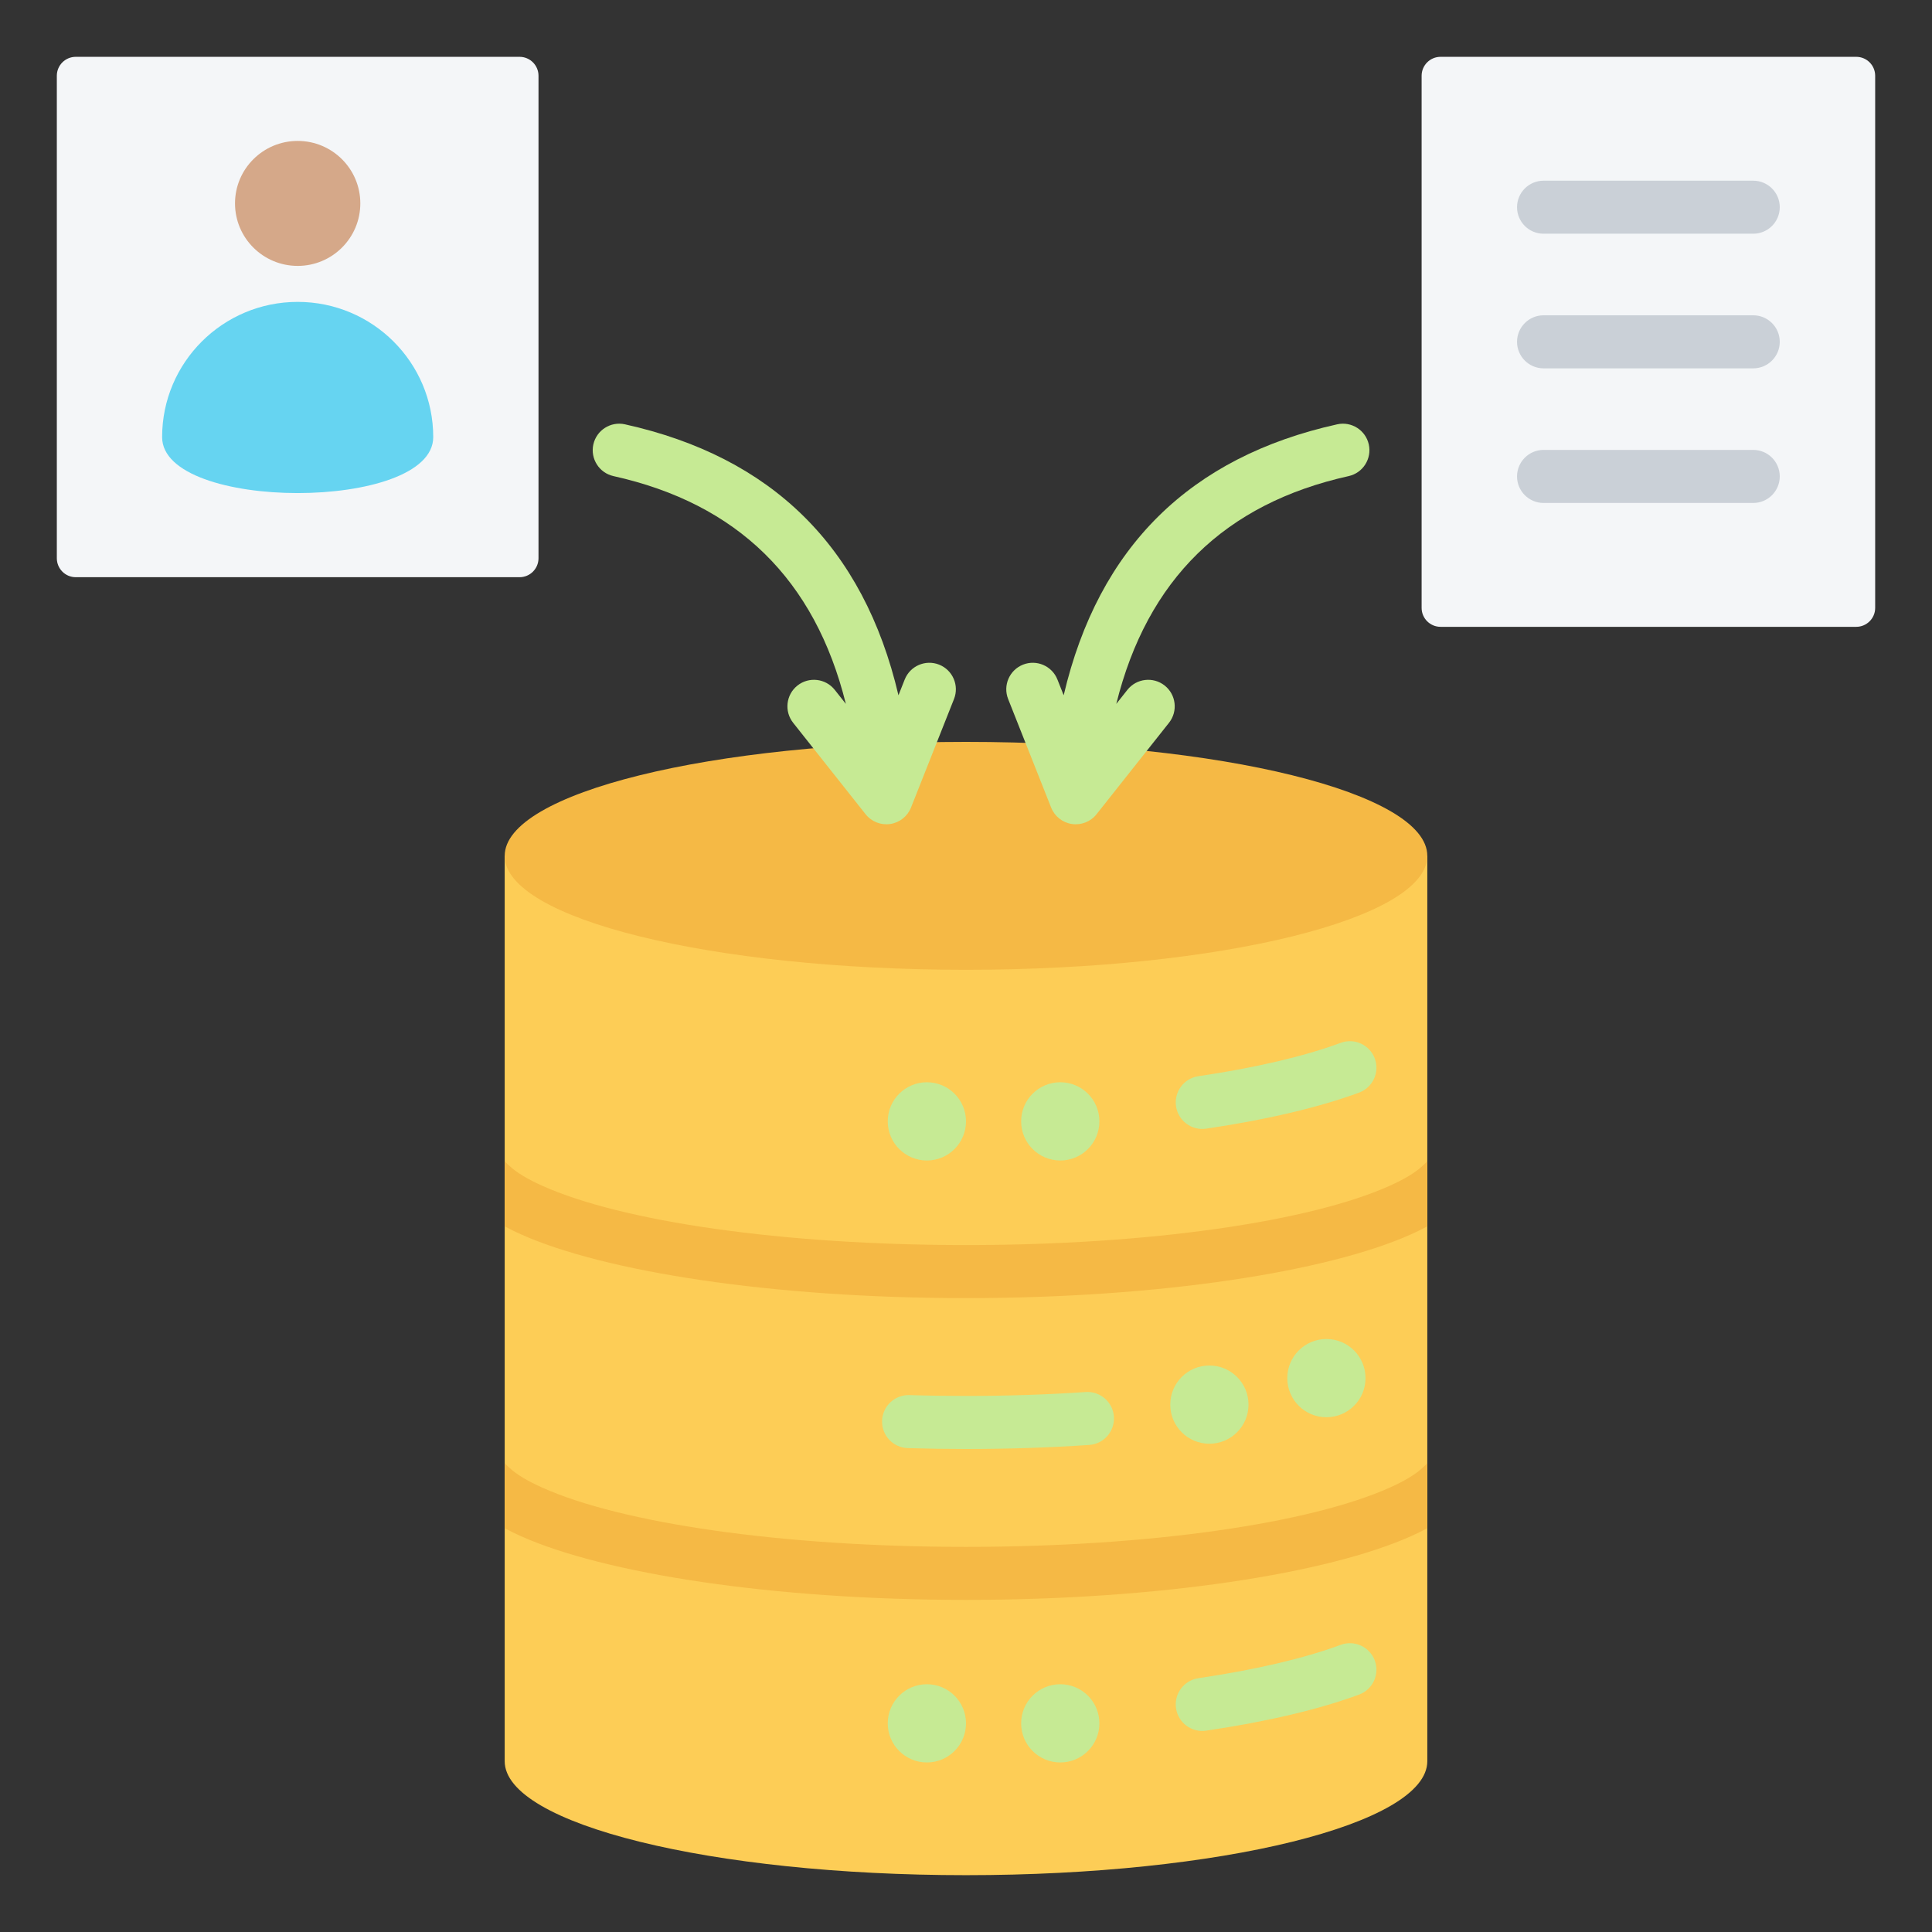
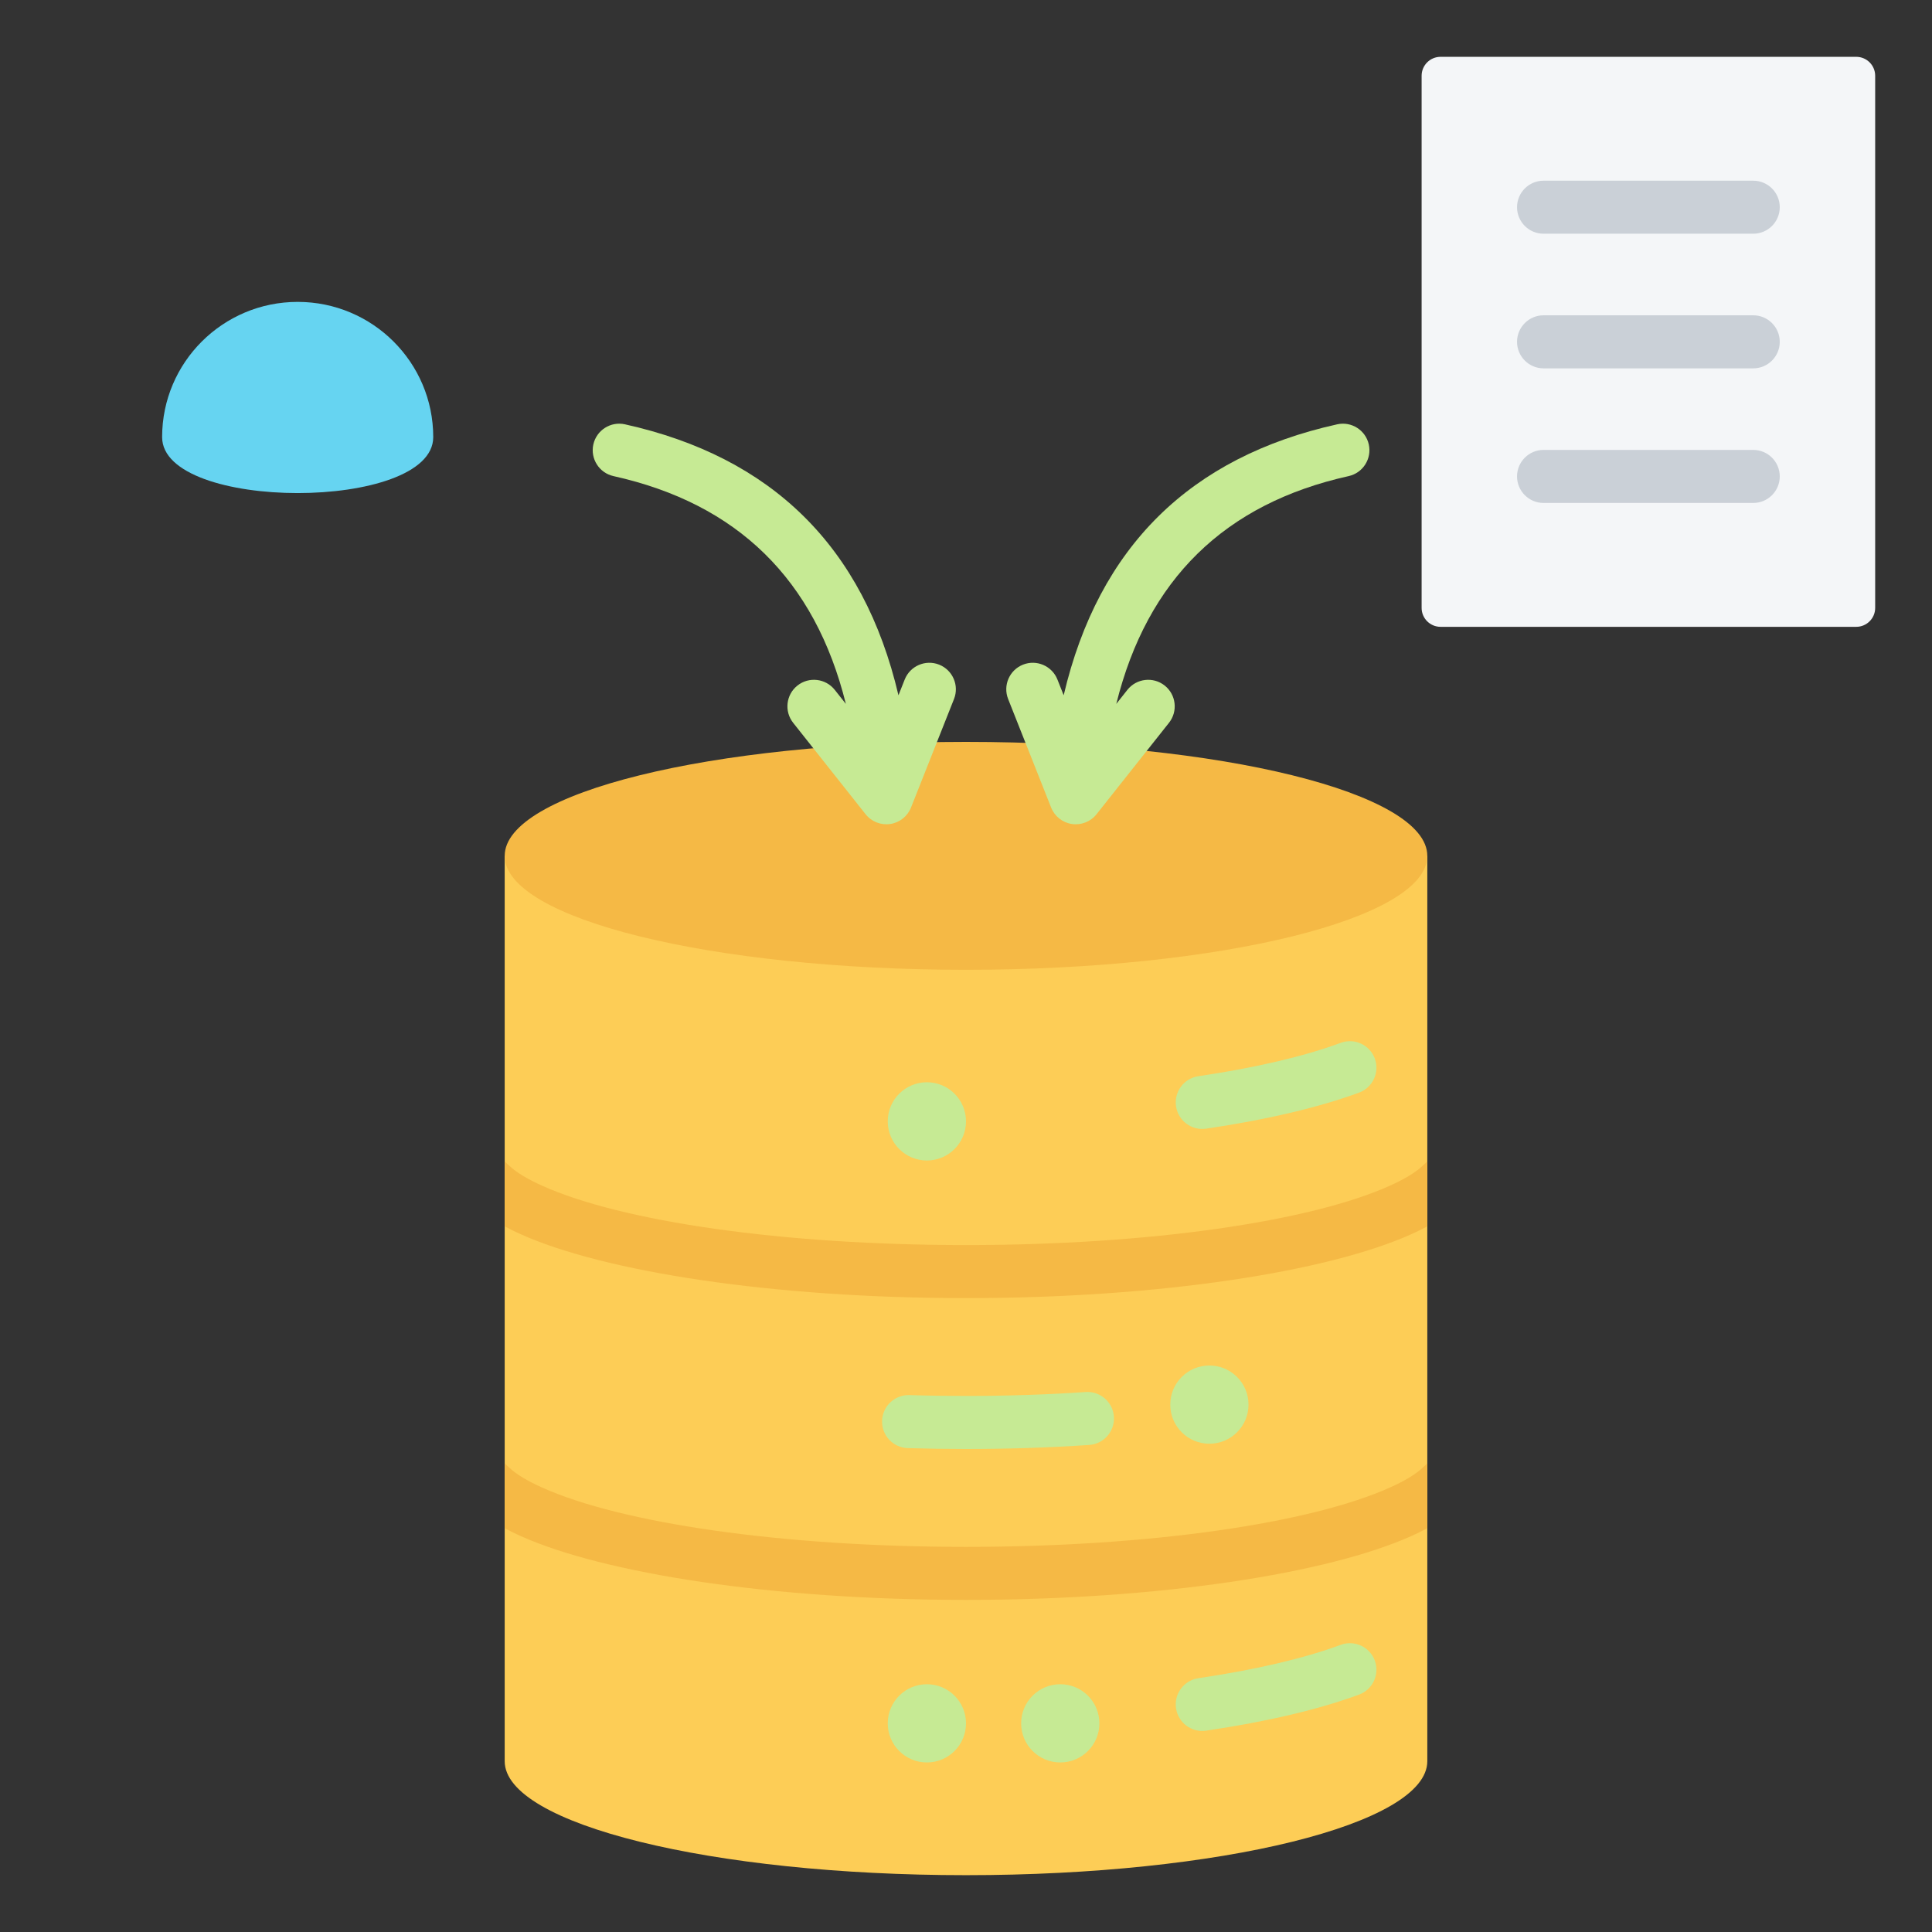
<svg xmlns="http://www.w3.org/2000/svg" width="70" height="70" viewBox="0 0 70 70" fill="none">
  <rect x="0" y="0" width="70" height="70" fill="#333333" stroke="none" />
  <path fill-rule="evenodd" clip-rule="evenodd" d="M51.714 63.812C51.714 66.091 44.225 67.941 35 67.941C25.775 67.941 18.286 66.091 18.286 63.812V31.009H51.714V63.812Z" fill="#FDCD56" />
  <path fill-rule="evenodd" clip-rule="evenodd" d="M18.286 55.37V53.013C18.327 53.064 18.386 53.114 18.446 53.171C18.721 53.429 19.13 53.667 19.645 53.898C22.522 55.19 28.323 56.046 35 56.046C41.676 56.046 47.477 55.19 50.355 53.898C50.87 53.667 51.279 53.429 51.554 53.171C51.614 53.114 51.673 53.064 51.714 53.013V55.37C51.536 55.466 51.345 55.56 51.142 55.651C48.116 57.01 42.022 57.967 35 57.967C27.978 57.967 21.884 57.01 18.858 55.651C18.655 55.56 18.464 55.466 18.286 55.37Z" fill="#F5B945" />
  <path fill-rule="evenodd" clip-rule="evenodd" d="M18.286 44.433V42.07C18.327 42.125 18.389 42.176 18.452 42.236C18.727 42.495 19.136 42.733 19.651 42.964C22.527 44.256 28.326 45.111 35 45.111C41.674 45.111 47.473 44.256 50.349 42.964C50.864 42.733 51.273 42.495 51.547 42.236C51.611 42.176 51.673 42.125 51.714 42.07V44.433C51.534 44.53 51.342 44.625 51.137 44.717C48.111 46.076 42.02 47.033 35 47.033C27.98 47.033 21.889 46.076 18.863 44.717C18.658 44.625 18.466 44.53 18.286 44.433Z" fill="#F5B945" />
  <path d="M35 35.137C44.231 35.137 51.714 33.289 51.714 31.009C51.714 28.728 44.231 26.88 35 26.88C25.769 26.88 18.286 28.728 18.286 31.009C18.286 33.289 25.769 35.137 35 35.137Z" fill="#F5B945" />
  <path fill-rule="evenodd" clip-rule="evenodd" d="M39.336 50.436C39.865 50.4 40.323 50.801 40.359 51.33C40.395 51.859 39.994 52.317 39.465 52.353C38.042 52.449 36.545 52.5 35 52.5C34.285 52.5 33.581 52.489 32.89 52.468C32.36 52.452 31.943 52.008 31.959 51.478C31.975 50.948 32.419 50.531 32.949 50.547C33.621 50.568 34.306 50.578 35 50.578C36.5 50.578 37.954 50.529 39.336 50.436Z" fill="#C6EA94" />
  <path fill-rule="evenodd" clip-rule="evenodd" d="M48.577 37.784C49.074 37.6 49.627 37.855 49.811 38.352C49.995 38.849 49.741 39.403 49.243 39.587C47.812 40.116 45.917 40.566 43.7 40.894C43.176 40.971 42.687 40.608 42.61 40.084C42.532 39.559 42.895 39.07 43.42 38.993C45.481 38.688 47.246 38.277 48.577 37.784Z" fill="#C6EA94" />
  <path fill-rule="evenodd" clip-rule="evenodd" d="M48.577 59.596C49.074 59.412 49.627 59.666 49.811 60.164C49.995 60.661 49.741 61.214 49.243 61.398C47.812 61.928 45.917 62.378 43.7 62.705C43.176 62.783 42.687 62.42 42.61 61.895C42.532 61.37 42.895 60.882 43.42 60.804C45.481 60.5 47.246 60.088 48.577 59.596Z" fill="#C6EA94" />
  <path d="M33.583 42.047C34.365 42.047 35 41.412 35 40.629C35 39.846 34.365 39.212 33.583 39.212C32.8 39.212 32.165 39.846 32.165 40.629C32.165 41.412 32.8 42.047 33.583 42.047Z" fill="#C6EA94" />
  <path d="M33.583 63.857C34.365 63.857 35 63.223 35 62.44C35 61.657 34.365 61.023 33.583 61.023C32.8 61.023 32.165 61.657 32.165 62.44C32.165 63.223 32.8 63.857 33.583 63.857Z" fill="#C6EA94" />
  <path d="M43.818 52.309C44.601 52.309 45.236 51.675 45.236 50.892C45.236 50.109 44.601 49.475 43.818 49.475C43.035 49.475 42.401 50.109 42.401 50.892C42.401 51.675 43.035 52.309 43.818 52.309Z" fill="#C6EA94" />
-   <path d="M38.416 42.047C39.199 42.047 39.833 41.412 39.833 40.629C39.833 39.846 39.199 39.212 38.416 39.212C37.633 39.212 36.998 39.846 36.998 40.629C36.998 41.412 37.633 42.047 38.416 42.047Z" fill="#C6EA94" />
  <path d="M38.416 63.857C39.199 63.857 39.833 63.223 39.833 62.44C39.833 61.657 39.199 61.023 38.416 61.023C37.633 61.023 36.998 61.657 36.998 62.44C36.998 63.223 37.633 63.857 38.416 63.857Z" fill="#C6EA94" />
-   <path d="M48.058 51.349C48.841 51.349 49.475 50.715 49.475 49.932C49.475 49.149 48.841 48.515 48.058 48.515C47.275 48.515 46.641 49.149 46.641 49.932C46.641 50.715 47.275 51.349 48.058 51.349Z" fill="#C6EA94" />
  <path fill-rule="evenodd" clip-rule="evenodd" d="M67.255 2.059C67.634 2.059 67.941 2.366 67.941 2.745V22.025C67.941 22.404 67.634 22.711 67.255 22.711C64.58 22.711 54.869 22.711 52.194 22.711C51.815 22.711 51.508 22.404 51.508 22.025C51.508 18.883 51.508 5.887 51.508 2.745C51.508 2.366 51.815 2.059 52.194 2.059H67.255Z" fill="#F4F6F8" />
  <path fill-rule="evenodd" clip-rule="evenodd" d="M55.926 8.468C55.396 8.468 54.965 8.038 54.965 7.508C54.965 6.977 55.396 6.547 55.926 6.547H63.523C64.054 6.547 64.484 6.977 64.484 7.508C64.484 8.038 64.054 8.468 63.523 8.468H55.926ZM55.926 13.346C55.396 13.346 54.965 12.915 54.965 12.385C54.965 11.855 55.396 11.424 55.926 11.424H63.523C64.054 11.424 64.484 11.855 64.484 12.385C64.484 12.915 64.054 13.346 63.523 13.346H55.926ZM55.926 18.223C55.396 18.223 54.965 17.792 54.965 17.262C54.965 16.732 55.396 16.301 55.926 16.301H63.523C64.054 16.301 64.484 16.732 64.484 17.262C64.484 17.792 64.054 18.223 63.523 18.223H55.926Z" fill="#CAD0D7" />
-   <path fill-rule="evenodd" clip-rule="evenodd" d="M18.825 2.059C19.204 2.059 19.511 2.366 19.511 2.745V20.226C19.511 20.605 19.204 20.913 18.825 20.913C16.032 20.913 5.538 20.913 2.745 20.913C2.366 20.913 2.059 20.605 2.059 20.226C2.059 17.277 2.059 5.694 2.059 2.745C2.059 2.366 2.366 2.059 2.745 2.059H18.825Z" fill="#F4F6F8" />
-   <path fill-rule="evenodd" clip-rule="evenodd" d="M8.515 7.37C8.515 8.62 9.531 9.634 10.786 9.634C12.039 9.634 13.055 8.62 13.055 7.37C13.055 6.12 12.039 5.106 10.786 5.106C9.531 5.106 8.515 6.12 8.515 7.37Z" fill="#D5A889" />
  <path fill-rule="evenodd" clip-rule="evenodd" d="M15.697 15.837C15.697 18.541 5.874 18.541 5.874 15.837C5.874 13.132 8.073 10.938 10.785 10.938C13.498 10.938 15.697 13.132 15.697 15.837Z" fill="#66D4F1" />
  <path fill-rule="evenodd" clip-rule="evenodd" d="M38.539 25.191C39.806 19.798 43.137 16.553 48.448 15.374C48.966 15.259 49.479 15.586 49.594 16.103C49.709 16.621 49.382 17.135 48.865 17.25C44.373 18.247 41.564 20.994 40.445 25.504L40.848 24.994C41.178 24.579 41.782 24.509 42.198 24.838C42.614 25.167 42.684 25.772 42.355 26.188L39.73 29.501C39.517 29.77 39.176 29.905 38.837 29.855C38.497 29.805 38.21 29.577 38.084 29.258L36.527 25.328C36.331 24.835 36.573 24.277 37.066 24.081C37.559 23.886 38.118 24.128 38.313 24.621C38.313 24.621 38.409 24.862 38.539 25.191ZM32.553 25.191L32.779 24.621C32.974 24.128 33.533 23.886 34.026 24.081C34.519 24.277 34.761 24.835 34.565 25.328L33.008 29.258C32.882 29.577 32.595 29.805 32.255 29.855C31.916 29.905 31.575 29.77 31.362 29.501L28.737 26.188C28.408 25.772 28.478 25.167 28.894 24.838C29.309 24.509 29.914 24.579 30.244 24.994C30.244 24.994 30.416 25.212 30.647 25.503C29.527 20.994 26.719 18.247 22.227 17.25C21.71 17.135 21.383 16.621 21.498 16.103C21.613 15.586 22.126 15.259 22.644 15.374C27.955 16.553 31.287 19.797 32.553 25.191Z" fill="#C6EA94" />
</svg>